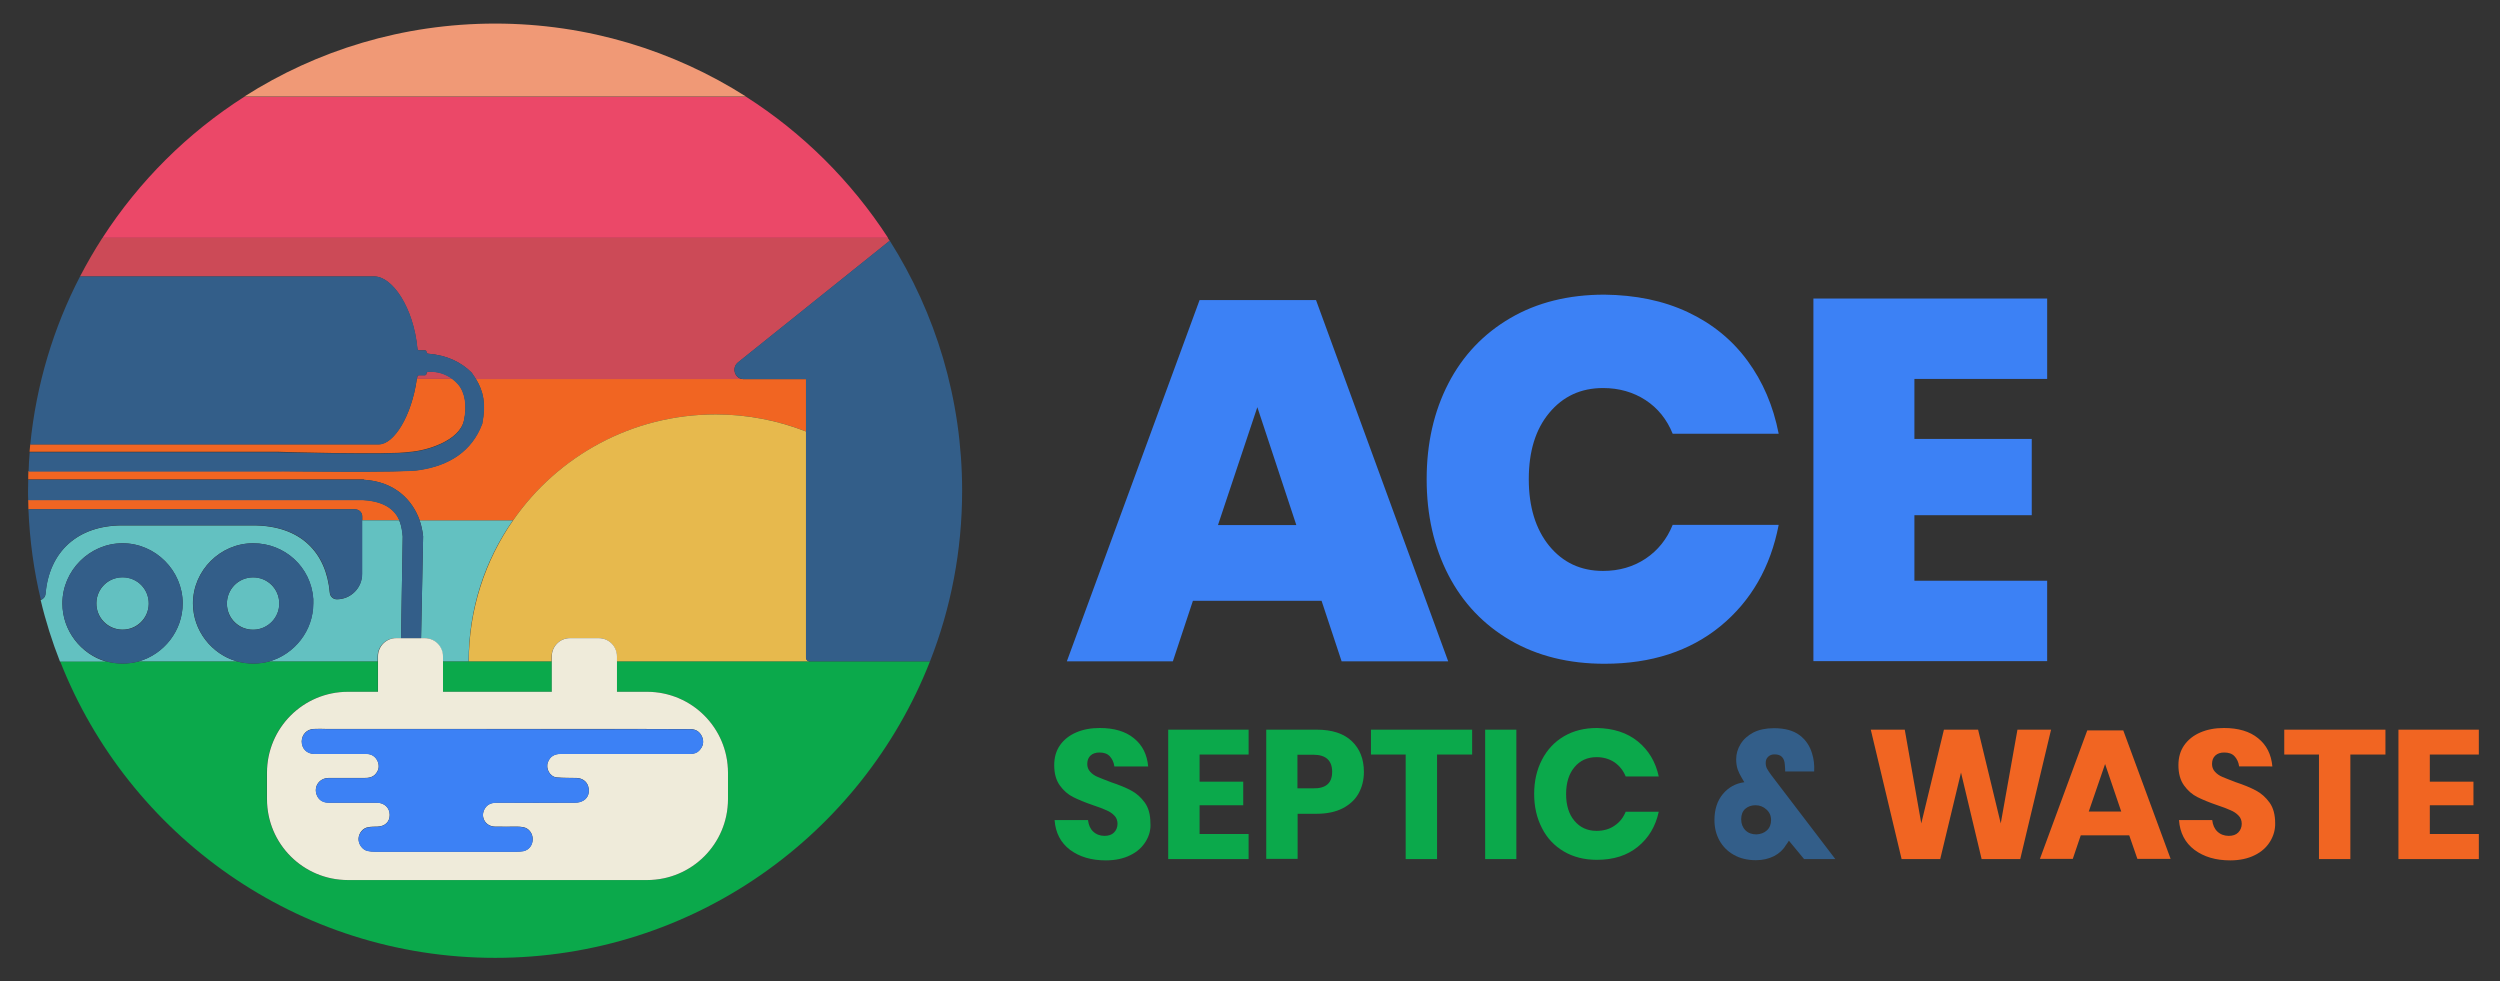
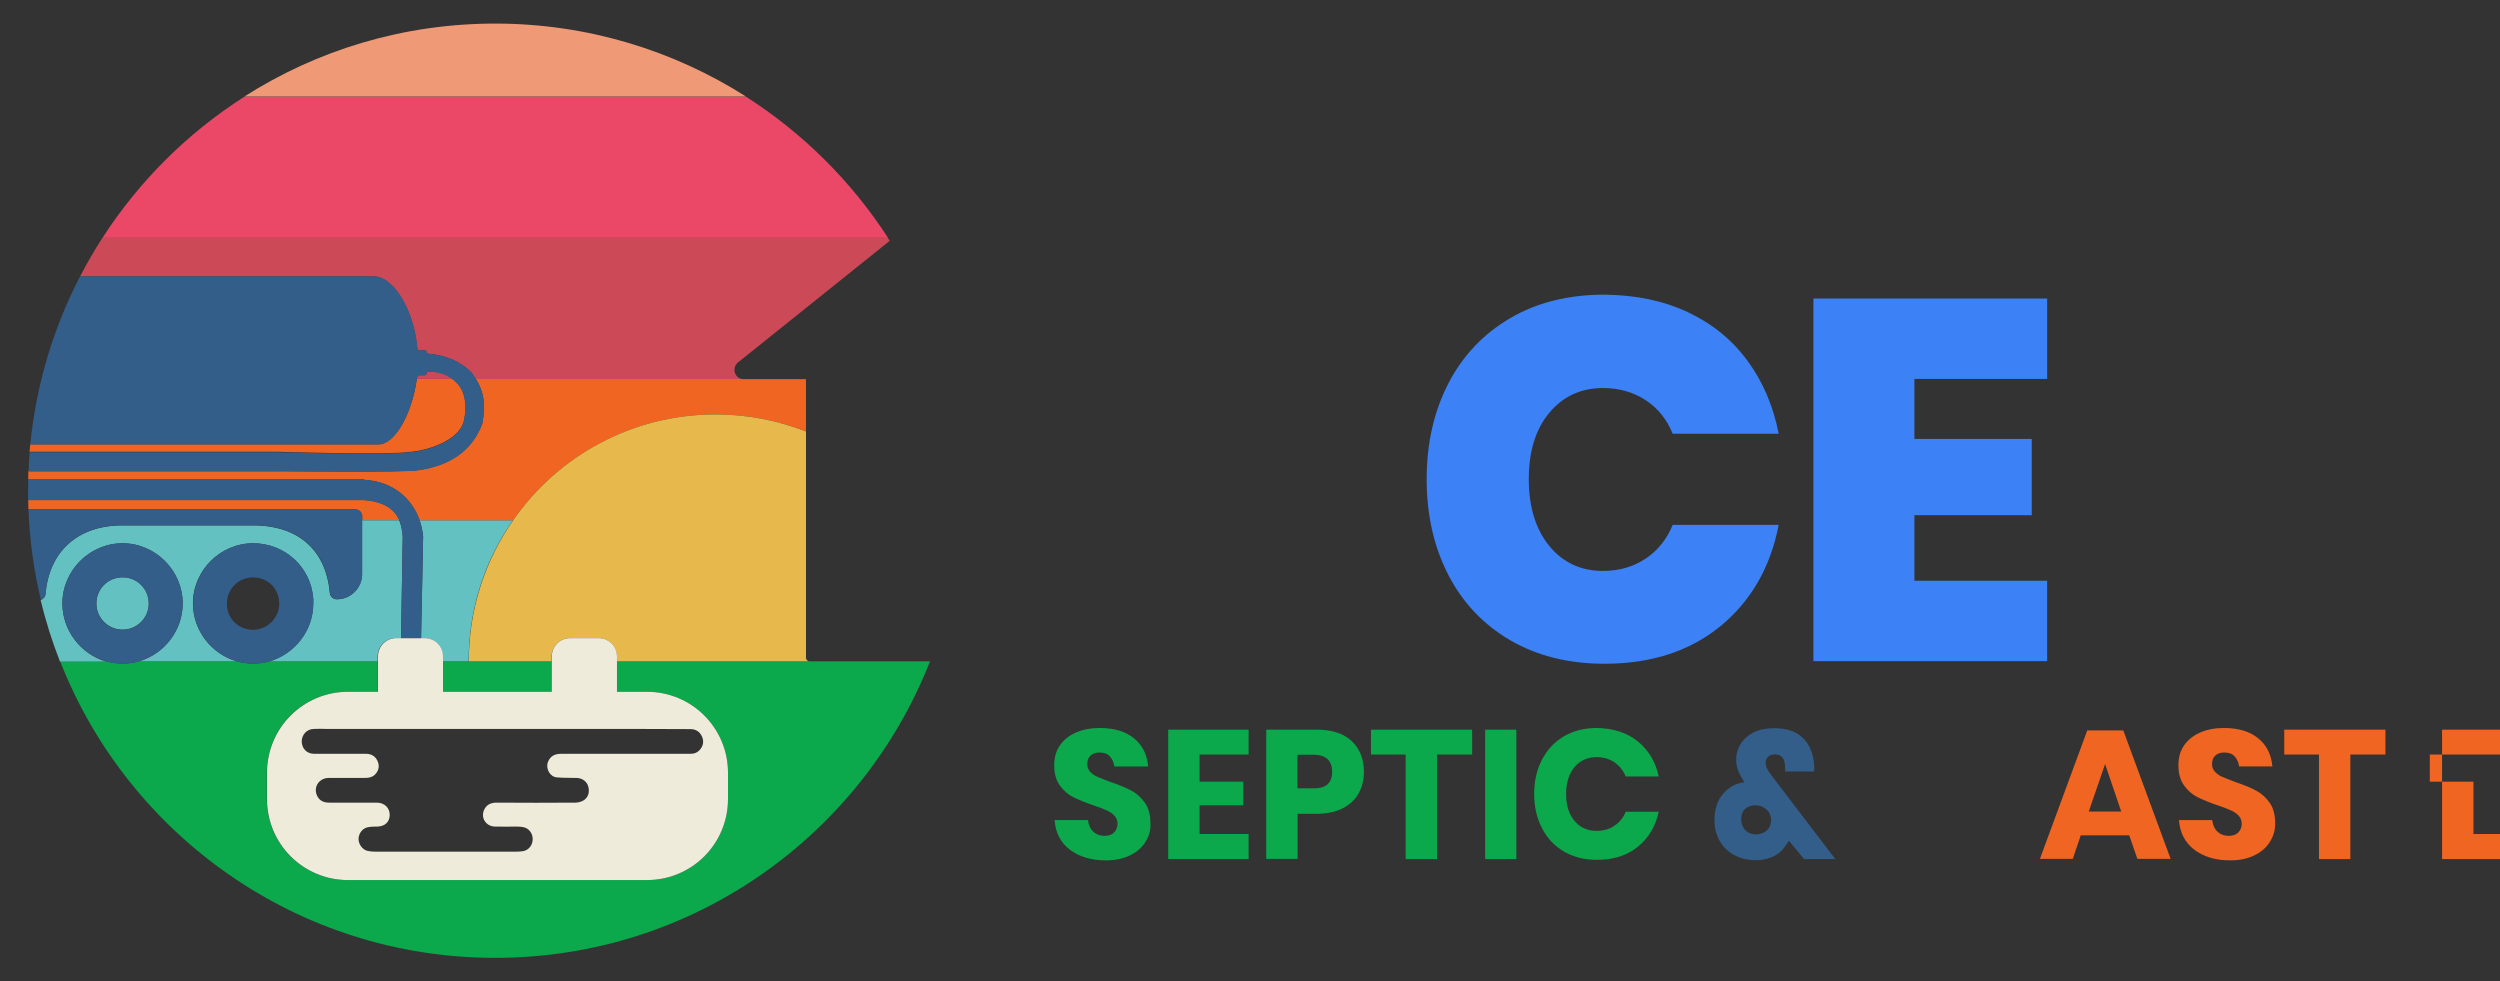
<svg xmlns="http://www.w3.org/2000/svg" version="1.1" id="Layer_1" x="0px" y="0px" viewBox="0 0 1346.5 528.6" style="enable-background:new 0 0 1346.5 528.6;" xml:space="preserve">
  <rect x="0" y="0" width="1346.5" height="528.6" fill="#333333" stroke="none" />
  <style type="text/css">
	.st0{fill:#3C81F5;}
	.st1{fill:#0BA94B;}
	.st2{fill:#335E89;}
	.st3{fill:#F16522;}
	.st4{fill:#63C1C1;}
	.st5{fill:#CC4A57;}
	.st6{fill:#EB4868;}
	.st7{fill:#F09976;}
	.st8{fill:#E7B94D;}
	.st9{fill:#EFEBDA;}
</style>
  <g id="Layer_1_1_">
    <g>
      <g>
-         <path class="st0" d="M711.8,323.6h-69.3l-10.8,32.6h-57.1l71.5-194.6h62.7L780,356.2h-57.4L711.8,323.6z M698.2,282.8l-21-63.5     L656,282.8H698.2z" />
        <path class="st0" d="M909,168.1c13.2,6.2,23.9,14.9,32.2,26.2s13.9,24.4,16.8,39.3h-57.1c-3.1-7.7-8-13.8-14.6-18.1     S872,209,863.4,209c-12,0-21.6,4.5-29,13.4s-11,20.8-11,35.7c0,14.9,3.7,26.9,11,35.9c7.4,9,17,13.5,29,13.5     c8.6,0,16.3-2.2,22.9-6.6c6.6-4.4,11.5-10.5,14.6-18.2H958c-4.4,22.8-14.9,41-31.3,54.5c-16.5,13.5-37.3,20.3-62.5,20.3     c-19.3,0-36.2-4.2-50.7-12.6c-14.4-8.4-25.6-20.1-33.4-35.2c-7.8-15.1-11.7-32.3-11.7-51.6s3.9-36.5,11.7-51.6s19-26.8,33.4-35.2     s31.3-12.6,50.7-12.6C880.9,158.9,895.8,161.9,909,168.1z" />
        <path class="st0" d="M1031.1,204.1v32.3h63.2v41.1h-63.2v35.3h71.5v43.3H976.7V160.8h125.9v43.3H1031.1z" />
      </g>
    </g>
    <g>
      <g>
        <path class="st1" d="M617.1,453.2c-1.9,3.1-4.6,5.6-8.3,7.4c-3.6,1.8-8,2.8-13.2,2.8c-7.8,0-14.2-1.9-19.3-5.7     c-5-3.8-7.8-9.1-8.3-16h18c0.3,2.6,1.2,4.7,2.8,6.2s3.7,2.3,6.1,2.3c2.2,0,3.9-0.6,5.1-1.8c1.2-1.2,1.9-2.8,1.9-4.7     c0-1.8-0.6-3.3-1.7-4.4c-1.1-1.2-2.6-2.2-4.3-2.9c-1.7-0.8-4.1-1.7-7.1-2.7c-4.4-1.5-8-3-10.8-4.4s-5.2-3.5-7.2-6.3     s-3-6.4-3-10.9c0-4.1,1-7.7,3.1-10.7s5-5.3,8.7-6.9s7.9-2.4,12.7-2.4c7.7,0,13.9,1.8,18.4,5.5c4.6,3.7,7.1,8.7,7.7,15.2h-18.2     c-0.3-2.3-1.2-4.1-2.5-5.5s-3.2-2-5.5-2c-2,0-3.6,0.5-4.8,1.6s-1.8,2.6-1.8,4.6c0,1.6,0.5,3,1.6,4.2s2.4,2.1,4.1,2.8     c1.6,0.7,4,1.6,7.1,2.8c4.5,1.5,8.1,3,10.9,4.5s5.2,3.6,7.3,6.5c2,2.8,3,6.5,3,11C619.9,446.7,619,450.1,617.1,453.2z" />
        <path class="st1" d="M646.1,406.4V421h23.5v12.7h-23.5v15.5h26.4v13.5h-43.3V393h43.3v13.4H646.1z" />
        <path class="st1" d="M698.9,438.2v24.4H682V393h27.2c8.3,0,14.6,2.1,18.9,6.2c4.3,4.1,6.5,9.6,6.5,16.6c0,4.3-1,8.2-2.9,11.6     s-4.8,6-8.6,8c-3.8,1.9-8.4,2.9-13.9,2.9h-10.3V438.2z M717.5,415.7c0-6.1-3.4-9.2-10.1-9.2h-8.6v18.1h8.6     C714.2,424.7,717.5,421.7,717.5,415.7z" />
        <path class="st1" d="M792.9,393v13.4H774v56.3h-16.9v-56.3h-18.7V393H792.9z" />
        <path class="st1" d="M816.7,393v69.7h-16.8V393H816.7z" />
        <path class="st1" d="M882.1,399.3c5.8,4.7,9.6,11,11.3,18.9h-17.8c-1.3-3.2-3.3-5.7-6-7.6c-2.7-1.8-5.9-2.8-9.7-2.8     c-4.9,0-8.9,1.8-11.9,5.4s-4.5,8.4-4.5,14.5c0,6,1.5,10.9,4.5,14.4c3,3.6,7,5.4,11.9,5.4c3.7,0,7-0.9,9.7-2.8     c2.7-1.8,4.7-4.3,6-7.5h17.8c-1.7,7.9-5.5,14.2-11.3,18.9c-5.8,4.7-13.1,7-22,7c-6.8,0-12.7-1.5-17.8-4.5s-9.1-7.2-11.8-12.6     c-2.8-5.4-4.2-11.5-4.2-18.4s1.4-13,4.2-18.4s6.7-9.6,11.8-12.6s11-4.5,17.8-4.5C869,392.3,876.3,394.6,882.1,399.3z" />
        <path class="st2" d="M971.6,462.6l-8.1-9.8c-0.7,1.1-1.2,1.9-1.7,2.5c-1.4,2.4-3.6,4.4-6.3,5.8c-2.8,1.4-6,2.2-9.7,2.2     c-4.7,0-8.7-1-12-2.9c-3.4-1.9-5.9-4.5-7.7-7.7c-1.8-3.3-2.7-6.9-2.7-11c0-5.7,1.5-10.4,4.5-14s6.9-5.8,11.6-6.4l-1.2-2     c-1-1.6-1.8-3.3-2.4-4.9c-0.5-1.6-0.8-3.4-0.8-5.4c0-3,0.8-5.7,2.4-8.3c1.6-2.6,3.9-4.6,6.9-6.2c3-1.5,6.7-2.3,11-2.3     c6,0,10.6,1.3,13.9,3.8c3.3,2.5,5.5,5.8,6.7,9.9c0.9,2.9,1.3,6.1,1.1,9.6h-15.6c0-1.1-0.1-2.3-0.2-3.6c-0.2-3.7-2-5.6-5.5-5.6     c-1.4,0-2.6,0.4-3.5,1.3s-1.3,1.9-1.3,3.3c0,1.1,0.2,2.1,0.7,3.1c0.5,0.9,1.3,2.1,2.4,3.6l34.4,45.1h-16.9V462.6z M951.7,447.2     c1.5-1.4,2.2-3.3,2.2-5.5c0-2.3-0.8-4.2-2.5-5.7c-1.6-1.5-3.6-2.3-5.9-2.3s-4.1,0.7-5.6,2c-1.4,1.3-2.1,3.2-2.1,5.6     s0.8,4.4,2.3,5.9s3.5,2.2,5.9,2.2C948.3,449.3,950.2,448.6,951.7,447.2z" />
-         <path class="st3" d="M1104.7,393l-16.6,69.7h-20.8l-11.1-46.6l-11.2,46.6h-20.8l-16.6-69.7h18.3l8.9,50.5L1047,393h18.4     l12.2,50.5l9-50.5H1104.7z" />
        <path class="st3" d="M1146.8,449.9h-26.1l-4.3,12.7h-17.7l25.5-69.2h19.4l25.5,69.2h-17.9L1146.8,449.9z M1142.5,437.1l-8.7-25.6     l-8.8,25.6H1142.5z" />
        <path class="st3" d="M1222.7,453.2c-1.9,3.1-4.6,5.6-8.3,7.4c-3.6,1.8-8,2.8-13.2,2.8c-7.8,0-14.2-1.9-19.3-5.7     c-5-3.8-7.8-9.1-8.3-16h17.9c0.3,2.6,1.2,4.7,2.8,6.2c1.6,1.5,3.7,2.3,6.1,2.3c2.2,0,3.9-0.6,5.1-1.8c1.2-1.2,1.9-2.8,1.9-4.7     c0-1.8-0.6-3.3-1.7-4.4c-1.1-1.2-2.6-2.2-4.3-2.9c-1.7-0.8-4.1-1.7-7.1-2.7c-4.4-1.5-8-3-10.8-4.4s-5.2-3.5-7.2-6.3     s-3-6.4-3-10.9c0-4.1,1-7.7,3.1-10.7s5-5.3,8.7-6.9s7.9-2.4,12.7-2.4c7.7,0,13.9,1.8,18.4,5.5c4.6,3.7,7.1,8.7,7.7,15.2H1206     c-0.3-2.3-1.2-4.1-2.5-5.5s-3.2-2-5.5-2c-2,0-3.6,0.5-4.8,1.6c-1.2,1.1-1.8,2.6-1.8,4.6c0,1.6,0.5,3,1.6,4.2s2.4,2.1,4.1,2.8     c1.6,0.7,4,1.6,7.1,2.8c4.5,1.5,8.1,3,10.9,4.5s5.2,3.6,7.3,6.5c2,2.8,3,6.5,3,11C1225.5,446.7,1224.6,450.1,1222.7,453.2z" />
        <path class="st3" d="M1284.8,393v13.4h-18.9v56.3H1249v-56.3h-18.7V393H1284.8z" />
-         <path class="st3" d="M1308.7,406.4V421h23.5v12.7h-23.5v15.5h26.4v13.5h-43.3V393h43.3v13.4H1308.7z" />
+         <path class="st3" d="M1308.7,406.4V421h23.5v12.7v15.5h26.4v13.5h-43.3V393h43.3v13.4H1308.7z" />
      </g>
    </g>
  </g>
  <g>
    <path class="st1" d="M500.9,356.2h-64.8c-0.1,0-0.1,0-0.2,0H332.3v16.4h16.2c24.1,0,43.6,19.5,43.6,43.6v14.2   c0,24.1-19.5,43.6-43.6,43.6H187.3c-24.1,0-43.6-19.5-43.6-43.6v-14.2c0-24.1,19.5-43.6,43.6-43.6h16.2v-16.4h-58.3   c-2.8,0.8-5.8,1.2-8.8,1.2c-3.1,0-6-0.4-8.8-1.2H74.8c-2.8,0.8-5.8,1.2-8.8,1.2c-3.1,0-6-0.4-8.8-1.2H32.4   c36.7,93.5,127.8,159.7,234.3,159.7C373.2,515.9,464.2,449.7,500.9,356.2z" />
    <rect x="238.6" y="356.2" class="st1" width="58.6" height="16.4" />
    <ellipse transform="matrix(1.998814e-02 -1 1 1.998814e-02 -260.298 384.51)" class="st4" cx="66" cy="325" rx="14.1" ry="14.1" />
-     <ellipse transform="matrix(1 -1.850913e-02 1.850913e-02 1 -5.993 2.579)" class="st4" cx="136.3" cy="325" rx="14.1" ry="14.1" />
    <path class="st4" d="M33.6,325c0-17.7,14.7-32.4,32.4-32.4c17.7,0,32.4,14.7,32.4,32.4c0,14.7-10.1,27.3-23.6,31.2h52.7   c-13.5-3.9-23.6-16.5-23.6-31.2c0-17.7,14.7-32.4,32.4-32.4c17.1,0,31.2,12.8,32.4,30c0,1.2,0,1.2,0,1.8c0,0.6,0,0.6,0,0.6   c0,14.7-10.1,27.3-23.6,31.2h58.3v-2.7c0-5.4,4.4-9.8,9.8-9.8h15.4c5.4,0,9.8,4.4,9.8,9.8v2.7h58.6v0h-44.6   c0-28.3,8.8-54.5,23.9-76H226c1,2.9,1.6,5.8,1.9,8.7c0,0,0,0.1,0,0.1l-1.1,54.7H216l0.9-54.7c0,0,0-0.1,0-0.1   c-0.2-2-0.4-5.3-1.9-8.7h-20v29c0,7.5-6.1,13.6-13.6,13.6l0,0c-2,0-3.6-1.5-3.8-3.5c-1.9-21.9-15.8-36.3-41.4-36.3   c-20.2,0-50.2,0-70.3,0c-24.4,0-39.5,14.4-41.4,36.9c-0.1,1.6-1.2,2.8-2.6,3.3c2.7,11.4,6.2,22.4,10.4,33.1h24.7   C43.6,352.3,33.6,339.7,33.6,325z" />
    <path class="st4" d="M332.3,356.2L332.3,356.2l103.7,0c0,0-0.1,0-0.1,0H332.3z" />
    <path class="st3" d="M196,258.4C196.1,258.4,196.1,258.4,196,258.4c16.5,1,26.1,10.8,30,21.8h50.4c24-34.4,63.9-57,109.1-57   c17.2,0,33.6,3.3,48.6,9.2v-28.2h-33.5c-0.3,0-0.6,0-0.9-0.1H256.3c4,6.6,5.5,13.2,3.4,24.1c0,0.1,0,0.1-0.1,0.2   c-5.5,14.6-17.7,22.3-33.6,24.7c-6.6,1.6-75.9,0.6-75.9,0.6H15.3c-0.1,1.5-0.1,3-0.1,4.5h172.9H196z" />
    <path class="st3" d="M195.1,278.1v2h20c-2.2-5-7.2-10.1-19.5-10.8c0,0,0,0-0.1,0l-7.9,0H15.2c0,1.7,0.1,3.3,0.1,5h176   C193.4,274.4,195.1,276,195.1,278.1z" />
    <path class="st3" d="M220.5,243.4c9.2-0.6,26.9-5.9,29.4-16.9c1.8-8,0.6-15.3-3.1-19.6c-0.9-1.1-1.9-2-3-2.8h-19.3   c-2.8,19.8-12.3,35.2-20.5,35.2H16.3c-0.1,1.3-0.3,2.7-0.4,4h133.6C149.6,243.4,210.4,245.1,220.5,243.4z" />
    <path class="st5" d="M224.8,187.8c0,0.5,0.4,0.9,0.9,0.9h3.1c0.5,0,0.9,0.4,0.9,0.9v0c0,0.5,0.4,0.9,0.9,0.9   c9.9,0.8,17.6,4.4,23.5,10.3c0,0,0.1,0.1,0.1,0.2c0.7,1.1,1.4,2.1,2.1,3.2h143.4c-4.1-0.7-5.7-6.2-2.2-9l81.7-65.5   c-0.3-0.5-0.7-1-1-1.5H55.1c-4.3,6.7-8.3,13.6-12,20.7h158.5C211.2,148.9,222.7,165.6,224.8,187.8z" />
    <path class="st5" d="M230.6,200.2c-0.5,0-0.9,0.5-0.9,1v0c0,0.5-0.4,0.9-0.9,0.9h-3.1c-0.5,0-0.9,0.4-0.9,0.8   c-0.1,0.4-0.1,0.8-0.2,1.2h19.3C240.1,201.3,235.5,199.9,230.6,200.2z" />
    <path class="st6" d="M401.8,52.1H131.6c-30.6,19.5-56.7,45.5-76.4,76h423.1C458.5,97.6,432.4,71.6,401.8,52.1z" />
    <path class="st7" d="M266.7,12.7c-49.7,0-96.1,14.4-135.1,39.3h270.2C362.8,27.2,316.4,12.7,266.7,12.7z" />
    <path class="st8" d="M307,343.7h15.4c5.4,0,9.8,4.4,9.8,9.8v2.7h103.6c-0.9-0.1-1.7-1-1.7-1.9V232.4c-15.1-5.9-31.5-9.2-48.6-9.2   c-45.2,0-85.1,22.5-109.1,57c-15,21.5-23.9,47.8-23.9,76h44.6v-2.7C297.2,348.1,301.6,343.7,307,343.7z" />
-     <path class="st2" d="M399.7,204.1c0.3,0.1,0.6,0.1,0.9,0.1h33.5v28.2v121.9c0,1,0.7,1.8,1.7,1.9c0,0,0.1,0,0.1,0c0.1,0,0.1,0,0.2,0   h64.8c11.2-28.5,17.3-59.5,17.3-91.9c0-49.5-14.3-95.7-39-134.7l-81.7,65.5C394,198,395.6,203.4,399.7,204.1z" />
    <path class="st9" d="M332.3,353.5c0-5.4-4.4-9.8-9.8-9.8H307c-5.4,0-9.8,4.4-9.8,9.8v2.7v0v16.4h-58.6v-16.4v-2.7   c0-5.4-4.4-9.8-9.8-9.8h-15.4c-5.4,0-9.8,4.4-9.8,9.8v2.7v16.4h-16.2c-24.1,0-43.6,19.5-43.6,43.6v14.2c0,24.1,19.5,43.6,43.6,43.6   h161.1c24.1,0,43.6-19.5,43.6-43.6v-14.2c0-24.1-19.5-43.6-43.6-43.6h-16.2v-16.4v0V353.5z M371.9,392.7c2.9,0,5,1.4,6.2,4   c1.2,2.8,0.6,5.3-1.4,7.4c-1.3,1.4-2.9,1.9-4.8,1.9c-11.4,0-58.4,0-69.8,0c-3.6,0-5.9,1.5-7,4.5c-1.3,3.5,1.1,7.9,4.8,8.2   c3.6,0.3,7.1,0.2,10.7,0.3c3,0.1,5.4,1.8,6.2,4.5c0.9,3,0.1,6-2.5,7.6c-1.3,0.8-3,1.2-4.5,1.2c-14.1,0.1-28.2,0.1-42.3,0   c-2.7,0-5,0.8-6.4,3.2c-2.6,4.4,0.3,9.6,5.5,9.7c4,0.1,8,0,12,0c1.1,0,2.1,0.1,3.2,0.3c3,0.5,5.1,3.3,5.1,6.4c0,3.2-2,5.9-5,6.5   c-1.2,0.2-2.5,0.3-3.7,0.3c-12.7,0-25.4,0-38.1,0c-12.7,0-25.3,0-38,0c-1.4,0-2.8-0.1-4.1-0.4c-2.8-0.6-4.9-3.6-4.9-6.5   c0.1-3.1,2.3-5.9,5.3-6.3c1.6-0.3,3.2-0.3,4.8-0.3c4.1-0.1,6.7-2.5,6.7-6.3c0-3.8-2.8-6.5-6.8-6.6c-8.6,0-17.2,0-25.8,0   c-3,0-5.4-1.1-6.6-3.9c-2-4.6,1.2-9.3,6.2-9.4c6.4,0,12.8,0,19.2,0c2.4,0,4.7-0.3,6.3-2.3c1.7-2,2-4.3,1-6.7c-1.2-2.7-3.4-4-6.3-4   c-9.3,0-18.6,0-27.9,0c-4,0-6.7-2.9-6.7-6.8c0.1-3.6,2.8-6.5,6.5-6.6c2.3-0.1,4.5-0.1,6.8,0c1.2,0,141.6,0,143.2,0   C324.8,392.6,366.1,392.6,371.9,392.7z" />
-     <path class="st0" d="M175.8,392.7c-2.3-0.1-4.5-0.1-6.8,0c-3.6,0.1-6.4,2.9-6.5,6.6c-0.1,3.9,2.7,6.8,6.7,6.8c9.3,0,18.6,0,27.9,0   c2.9,0,5.1,1.3,6.3,4c1,2.4,0.7,4.7-1,6.7c-1.6,2-3.9,2.3-6.3,2.3c-6.4,0-12.8,0-19.2,0c-5,0-8.2,4.8-6.2,9.4   c1.2,2.8,3.6,4,6.6,3.9c8.6,0,17.2,0,25.8,0c4,0,6.8,2.8,6.8,6.6c0,3.8-2.7,6.2-6.7,6.3c-1.6,0-3.2,0.1-4.8,0.3   c-3,0.5-5.2,3.3-5.3,6.3c-0.1,2.9,2.1,5.9,4.9,6.5c1.3,0.3,2.7,0.4,4.1,0.4c12.7,0,25.3,0,38,0c12.7,0,25.4,0,38.1,0   c1.2,0,2.5-0.1,3.7-0.3c3-0.6,5.1-3.3,5-6.5c0-3.2-2.2-5.9-5.1-6.4c-1.1-0.2-2.1-0.3-3.2-0.3c-4,0-8,0.1-12,0   c-5.2-0.1-8.1-5.3-5.5-9.7c1.4-2.4,3.7-3.2,6.4-3.2c14.1,0,28.2,0,42.3,0c1.5,0,3.2-0.4,4.5-1.2c2.6-1.6,3.4-4.6,2.5-7.6   c-0.8-2.7-3.2-4.4-6.2-4.5c-3.6-0.1-7.2,0-10.7-0.3c-3.7-0.4-6.2-4.7-4.8-8.2c1.1-3,3.4-4.5,7-4.5c11.4,0,58.4,0,69.8,0   c1.9,0,3.6-0.5,4.8-1.9c2-2.2,2.6-4.7,1.4-7.4c-1.2-2.7-3.3-4-6.2-4c-5.7-0.1-47.1-0.1-52.8,0C317.4,392.7,177,392.7,175.8,392.7z" />
    <path class="st2" d="M98.4,325c0-17.7-14.7-32.4-32.4-32.4c-17.7,0-32.4,14.7-32.4,32.4c0,14.7,10.1,27.3,23.6,31.2   c2.8,0.8,5.8,1.2,8.8,1.2c3.1,0,6-0.4,8.8-1.2C88.4,352.3,98.4,339.7,98.4,325z M66,311c8,0,14.1,6.1,14.1,14.1   c0,8-6.1,14.1-14.1,14.1S51.9,333,51.9,325C51.9,317.1,58,311,66,311z" />
    <path class="st2" d="M168.8,325c0,0,0,0,0-0.6c0-0.6,0-0.6,0-1.8c-1.2-17.1-15.3-30-32.4-30c-17.7,0-32.4,14.7-32.4,32.4   c0,14.7,10.1,27.3,23.6,31.2c2.8,0.8,5.8,1.2,8.8,1.2c3.1,0,6-0.4,8.8-1.2C158.7,352.3,168.8,339.7,168.8,325z M136.3,311   c8,0,14.1,6.1,14.1,14.1c0,8-6.7,14.1-14.1,14.1c-8,0-14.1-6.1-14.1-14.1C122.3,317.1,128.4,311,136.3,311z" />
    <path class="st2" d="M24.6,319.8c1.9-22.5,17-36.9,41.4-36.9c20.2,0,50.2,0,70.3,0c25.6,0,39.6,14.4,41.4,36.3   c0.2,2,1.8,3.5,3.8,3.5l0,0c7.5,0,13.6-6.1,13.6-13.6v-29v-2c0-2.1-1.7-3.8-3.8-3.8h-176c0.7,16.7,2.9,33,6.7,48.7   C23.4,322.6,24.4,321.3,24.6,319.8z" />
    <path class="st2" d="M195.4,269.4C195.5,269.4,195.5,269.4,195.4,269.4c12.4,0.7,17.4,5.8,19.6,10.8c1.4,3.4,1.6,6.7,1.9,8.7   c0,0,0,0.1,0,0.1l-0.9,54.7h10.8l1.1-54.7c0,0,0-0.1,0-0.1c-0.3-2.9-0.9-5.8-1.9-8.7c-3.9-11-13.4-20.8-29.9-21.8c0,0,0,0-0.1,0   h-7.9H15.2c0,2-0.1,4-0.1,6c0,1.7,0,3.4,0.1,5h172.4L195.4,269.4z" />
    <path class="st2" d="M226.1,253.2c15.9-2.4,28.1-10.1,33.6-24.7c0-0.1,0-0.1,0.1-0.2c2.1-11,0.6-17.5-3.4-24.1   c-0.6-1.1-1.3-2.1-2.1-3.2c0-0.1-0.1-0.1-0.1-0.2c-5.9-5.9-13.6-9.5-23.5-10.3c-0.5,0-0.9-0.4-0.9-0.9v0c0-0.5-0.4-0.9-0.9-0.9   h-3.1c-0.5,0-0.9-0.4-0.9-0.9c-2.1-22.2-13.5-38.9-23.2-38.9H43.1c-14.3,27.6-23.6,58.2-26.8,90.5H204c8.3,0,17.7-15.4,20.5-35.2   c0.1-0.4,0.1-0.8,0.2-1.2c0.1-0.5,0.5-0.8,0.9-0.8h3.1c0.5,0,0.9-0.4,0.9-0.9v0c0-0.5,0.4-0.9,0.9-1c4.9-0.3,9.5,1.2,13.2,4   c1.1,0.8,2.1,1.8,3,2.8c3.7,4.3,4.9,11.6,3.1,19.6c-2.4,11-20.2,16.3-29.4,16.9c-10.2,1.6-71,0-71,0H16c-0.3,3.4-0.5,6.9-0.6,10.4   h134.9C150.2,253.8,219.4,254.8,226.1,253.2z" />
  </g>
</svg>